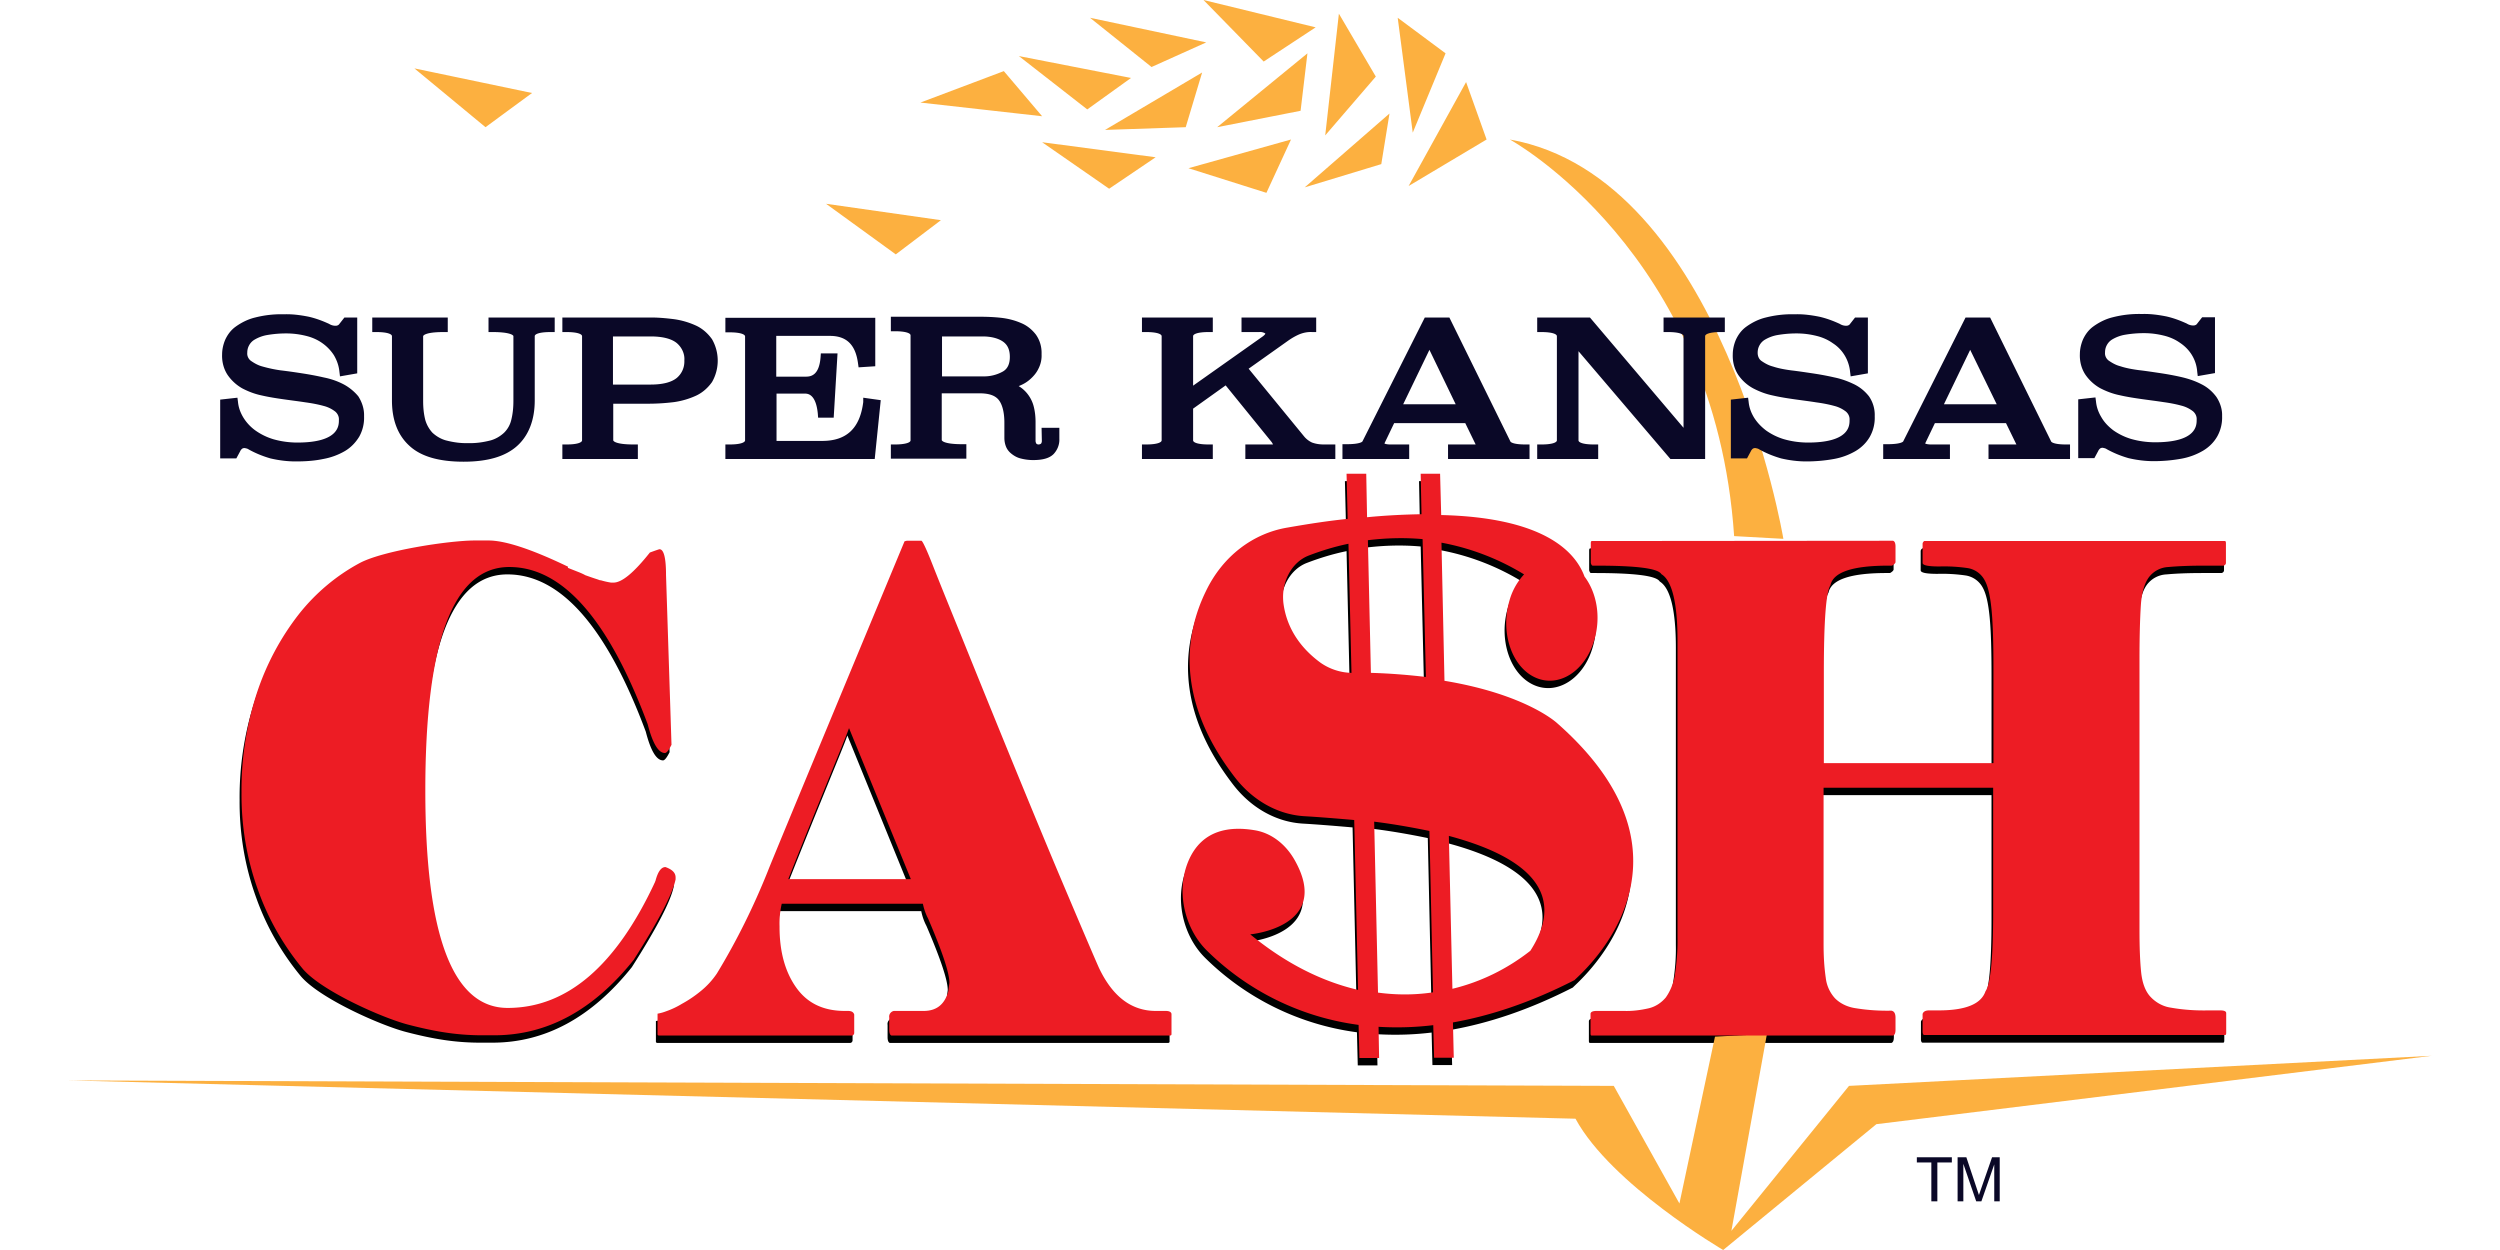
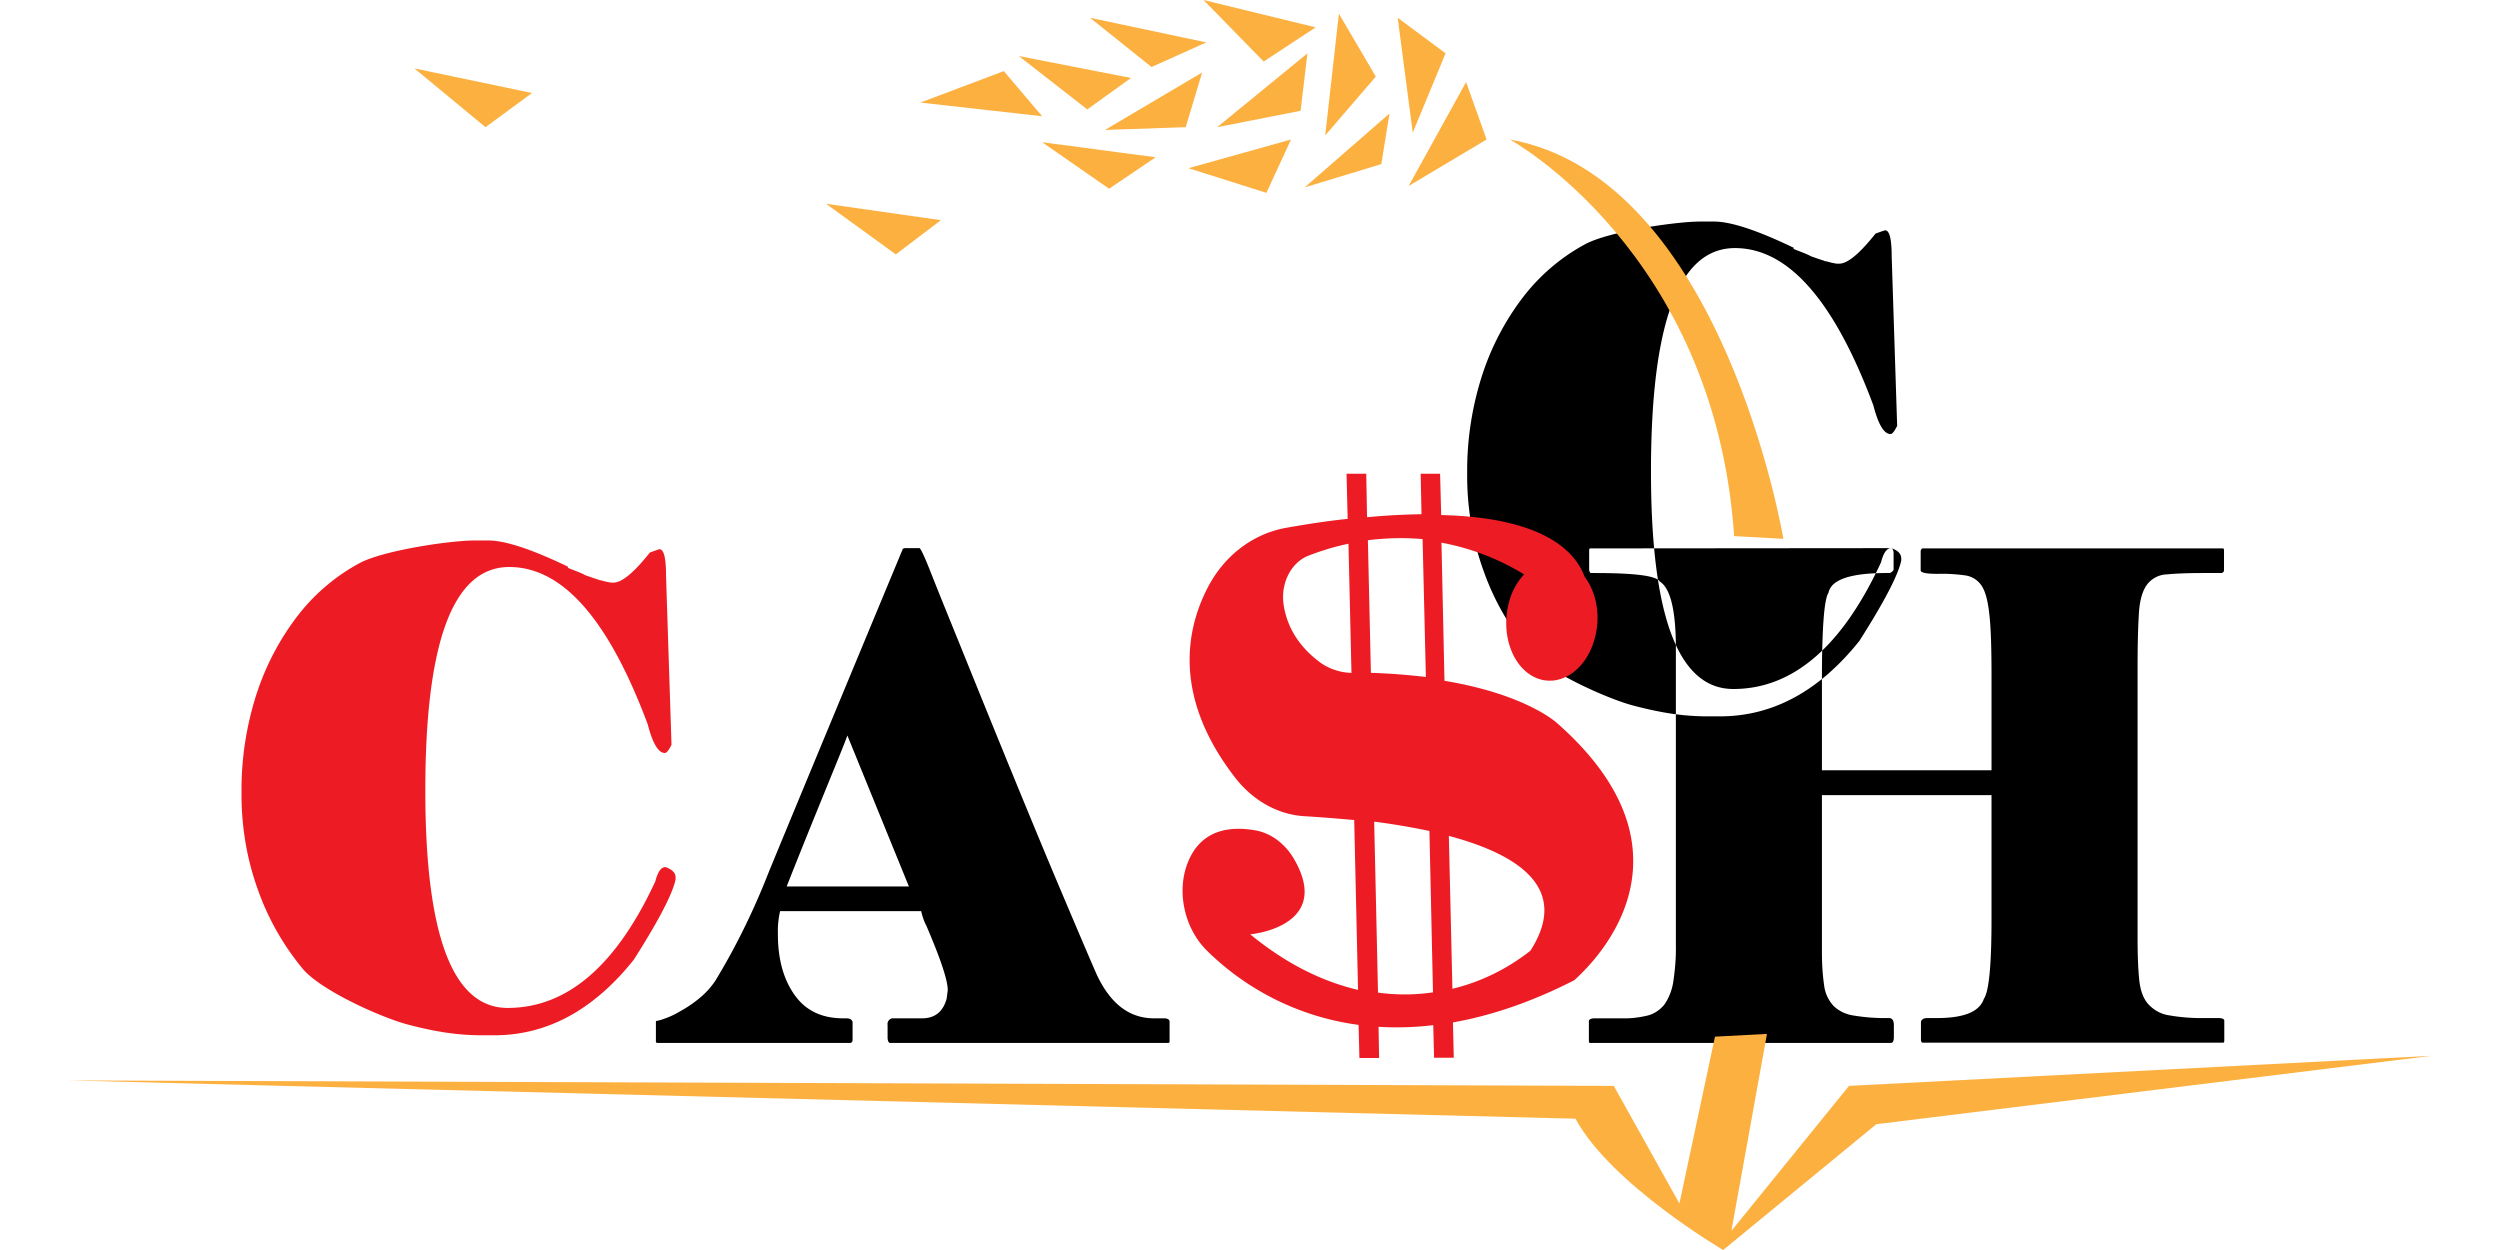
<svg xmlns="http://www.w3.org/2000/svg" viewBox="0 0 529.17 264.58">
-   <path d="M191.52 116.024h3.126c.29.173 1.1 1.91 2.374 5.152s3.242 8.106 5.905 14.648c8.859 21.943 15.748 38.732 20.67 50.427 4.92 11.638 7.815 18.411 8.626 20.206 2.895 6.08 6.89 9.09 12.042 9.09h2.084c.753 0 1.158.231 1.216.637v4.284c0 .174-.115.29-.347.29h-58.88c-.29-.116-.463-.522-.463-1.216v-2.606c-.116-.637.347-1.273.984-1.39H195.167c2.722 0 4.458-1.389 5.211-4.168l.232-1.794c0-2.085-1.506-6.6-4.516-13.606-.521-.984-.869-2.026-1.1-3.126h-29.875c-.347 1.563-.52 3.126-.463 4.747v.174c0 5.326 1.216 9.61 3.59 12.91s5.79 4.864 10.247 4.864h.637c.753 0 1.158.231 1.332.752v3.88c0 .289-.174.52-.463.578h-40.817c-.232 0-.347-.115-.347-.289v-4.342a9.734 9.734 0 0 0 1.852-.521 17.219 17.219 0 0 0 3.3-1.563 25.23 25.23 0 0 0 3.88-2.606 17.019 17.019 0 0 0 3.531-3.82c4.226-6.948 7.816-14.243 10.827-21.77 0-.116 9.61-23.332 28.89-69.707zm-12.158 39.658c-.637 1.795-2.084 5.269-4.227 10.537s-5.037 12.332-8.626 21.422h25.88zM400.293 116.024c.347.115.521.52.521 1.215v3.3c0 .174-.232.464-.753.753h-.752c-7.643 0-11.695 1.39-12.274 4.169-.927 1.39-1.39 7.526-1.39 18.41v19.164h35.896v-20.032c0-5.384-.116-9.553-.405-12.448s-.753-5.036-1.564-6.368a4.946 4.946 0 0 0-3.473-2.374 34.695 34.695 0 0 0-6.022-.347c-2.315 0-3.531-.232-3.531-.753v-4.053c0-.231.173-.463.347-.579h63.628c.173 0 .231.174.231.464v4.168c0 .29-.231.521-.52.58h-3.996c-3.242 0-5.79.115-7.642.289a5.468 5.468 0 0 0-4.168 2.2c-.927 1.273-1.506 3.242-1.68 5.905s-.289 6.484-.289 11.406v57.374c0 3.706.116 6.659.348 8.916s.868 3.995 1.91 5.153c1.158 1.274 2.721 2.142 4.4 2.374 2.606.463 5.269.637 7.932.579h2.49c.81 0 1.273.174 1.273.579v4.168c0 .29-.058.464-.231.464H406.95c-.174 0-.29-.174-.347-.58v-3.878c.173-.522.636-.753 1.39-.753h2.025c5.674 0 8.974-1.332 9.9-4.053 1.1-1.62 1.622-7.237 1.622-16.905v-26.227h-35.896v33.116c0 2.374.116 4.748.463 7.121a7.683 7.683 0 0 0 1.969 4.343c1.158 1.158 2.721 1.852 4.342 2.084 2.49.405 5.037.579 7.584.52.58.117.869.58.869 1.506v2.548c0 .694-.174 1.1-.521 1.215h-63.802c-.173 0-.231-.173-.231-.463v-4.168c.058-.406.52-.58 1.274-.58h5.79c1.794.059 3.589-.173 5.326-.578 1.39-.348 2.605-1.158 3.531-2.258.984-1.39 1.621-3.01 1.91-4.69.406-2.663.638-5.326.58-7.99v-62.874c0-7.99-1.158-12.68-3.416-14.07-.695-1.215-5.269-1.794-13.78-1.794h-.752c-.174 0-.29-.174-.405-.579v-4.168c0-.29.058-.464.231-.464zM140.456 185.094c-.927 0-1.621.984-2.142 3.01-8.28 17.89-18.7 26.806-31.264 26.806-11.637 0-17.427-15.342-17.427-46.027 0-31.554 5.905-47.301 17.774-47.301 11.29 0 21.016 11.116 29.295 33.29 1.043 4.053 2.258 6.079 3.648 6.079.347 0 .81-.58 1.39-1.737l-1.159-35.896c0-3.647-.463-5.5-1.389-5.5-.058 0-.753.232-2.026.695-3.358 4.227-5.906 6.369-7.7 6.369h-.522a15.885 15.885 0 0 1-2.258-.521v.058l-.636-.232c-.753-.232-1.564-.521-2.548-.869-.405-.231-.81-.405-1.216-.578l-2.49-.985.059-.231c-7.7-3.706-13.316-5.558-16.848-5.558h-2.895c-5.442 0-19.395 2.142-24.316 4.747-4.98 2.663-9.38 6.369-12.91 10.827a55.103 55.103 0 0 0-8.859 16.558 65.905 65.905 0 0 0-3.3 21.19c-.058 7.063 1.1 14.127 3.532 20.785 2.142 6.02 5.326 11.579 9.379 16.5 3.879 4.69 16.963 10.48 22.348 11.869 5.558 1.447 10.247 2.258 15.69 2.258h2.547c11.174 0 21.016-5.327 29.527-15.98 5.268-8.279 8.221-13.953 8.858-17.021v-.405c0-.985-.695-1.737-2.142-2.2z" />
-   <path d="M329.255 154.64s-6.427-6.079-23.854-8.974l-.636-29.237a51.487 51.487 0 0 1 17.484 6.716 13.362 13.362 0 0 0-3.126 5.674c-1.91 6.658.52 13.895 5.5 16.153s10.595-1.332 12.505-7.99c1.448-4.921.464-10.016-2.084-13.374-1.968-5.384-8.742-12.506-30.337-13.027l-.232-8.742h-4.11l.173 8.569c-3.474.058-7.353.231-11.521.637l-.174-9.206h-4.168l.231 9.553c-3.995.405-8.163 1.042-12.795 1.853-7.179 1.215-13.605 5.963-17.195 13.431-4.458 9.09-6.542 22.985 6.08 39.37 3.82 4.979 9.147 7.931 14.705 8.279 3.01.174 6.6.463 10.595.81l.81 35.954c-6.947-1.621-14.705-5.095-22.81-11.753 0 0 17.426-1.563 9.378-15.748-1.968-3.474-5.094-5.79-8.568-6.31-4.632-.753-11-.464-13.953 6.658-2.605 6.31-.753 14.184 3.937 18.816a56.226 56.226 0 0 0 32.132 15.748l.174 7.005h4.168l-.116-6.6c3.88.231 7.759.116 11.58-.348l.173 6.89h4.169l-.174-7.469c7.816-1.39 16.385-4.168 25.764-8.973-.29-.116 30.337-24.375-3.705-54.365zm-50.138-12.795c-3.011-2.2-6.89-6.079-7.816-12.274-.695-4.69 1.679-9.032 5.326-10.421 2.721-1.042 5.558-1.91 8.395-2.49l.637 27.327a12.07 12.07 0 0 1-6.542-2.142zm10.016-25.937c3.82-.463 7.7-.58 11.579-.232l.695 29.18c-3.474-.405-7.411-.753-11.638-.869zm2.2 95.702-.81-36.185c3.762.463 7.757 1.158 11.694 1.968l.753 34.159c-3.88.579-7.758.579-11.637.058zm32.19-8.858c-4.863 3.82-10.48 6.6-16.5 8.047l-.753-32.364c14.59 3.88 25.821 11.059 17.253 24.317z" />
+   <path d="M191.52 116.024h3.126c.29.173 1.1 1.91 2.374 5.152s3.242 8.106 5.905 14.648c8.859 21.943 15.748 38.732 20.67 50.427 4.92 11.638 7.815 18.411 8.626 20.206 2.895 6.08 6.89 9.09 12.042 9.09h2.084c.753 0 1.158.231 1.216.637v4.284c0 .174-.115.29-.347.29h-58.88c-.29-.116-.463-.522-.463-1.216v-2.606c-.116-.637.347-1.273.984-1.39H195.167c2.722 0 4.458-1.389 5.211-4.168l.232-1.794c0-2.085-1.506-6.6-4.516-13.606-.521-.984-.869-2.026-1.1-3.126h-29.875c-.347 1.563-.52 3.126-.463 4.747v.174c0 5.326 1.216 9.61 3.59 12.91s5.79 4.864 10.247 4.864h.637c.753 0 1.158.231 1.332.752v3.88c0 .289-.174.52-.463.578h-40.817c-.232 0-.347-.115-.347-.289v-4.342a9.734 9.734 0 0 0 1.852-.521 17.219 17.219 0 0 0 3.3-1.563 25.23 25.23 0 0 0 3.88-2.606 17.019 17.019 0 0 0 3.531-3.82c4.226-6.948 7.816-14.243 10.827-21.77 0-.116 9.61-23.332 28.89-69.707zm-12.158 39.658c-.637 1.795-2.084 5.269-4.227 10.537s-5.037 12.332-8.626 21.422h25.88zM400.293 116.024c.347.115.521.52.521 1.215v3.3c0 .174-.232.464-.753.753h-.752c-7.643 0-11.695 1.39-12.274 4.169-.927 1.39-1.39 7.526-1.39 18.41v19.164h35.896v-20.032c0-5.384-.116-9.553-.405-12.448s-.753-5.036-1.564-6.368a4.946 4.946 0 0 0-3.473-2.374 34.695 34.695 0 0 0-6.022-.347c-2.315 0-3.531-.232-3.531-.753v-4.053c0-.231.173-.463.347-.579h63.628c.173 0 .231.174.231.464v4.168c0 .29-.231.521-.52.58h-3.996c-3.242 0-5.79.115-7.642.289a5.468 5.468 0 0 0-4.168 2.2c-.927 1.273-1.506 3.242-1.68 5.905s-.289 6.484-.289 11.406v57.374c0 3.706.116 6.659.348 8.916s.868 3.995 1.91 5.153c1.158 1.274 2.721 2.142 4.4 2.374 2.606.463 5.269.637 7.932.579h2.49c.81 0 1.273.174 1.273.579v4.168c0 .29-.058.464-.231.464H406.95c-.174 0-.29-.174-.347-.58v-3.878c.173-.522.636-.753 1.39-.753h2.025c5.674 0 8.974-1.332 9.9-4.053 1.1-1.62 1.622-7.237 1.622-16.905v-26.227h-35.896v33.116c0 2.374.116 4.748.463 7.121a7.683 7.683 0 0 0 1.969 4.343c1.158 1.158 2.721 1.852 4.342 2.084 2.49.405 5.037.579 7.584.52.58.117.869.58.869 1.506v2.548c0 .694-.174 1.1-.521 1.215h-63.802c-.173 0-.231-.173-.231-.463v-4.168c.058-.406.52-.58 1.274-.58h5.79c1.794.059 3.589-.173 5.326-.578 1.39-.348 2.605-1.158 3.531-2.258.984-1.39 1.621-3.01 1.91-4.69.406-2.663.638-5.326.58-7.99v-62.874c0-7.99-1.158-12.68-3.416-14.07-.695-1.215-5.269-1.794-13.78-1.794h-.752c-.174 0-.29-.174-.405-.579v-4.168c0-.29.058-.464.231-.464zc-.927 0-1.621.984-2.142 3.01-8.28 17.89-18.7 26.806-31.264 26.806-11.637 0-17.427-15.342-17.427-46.027 0-31.554 5.905-47.301 17.774-47.301 11.29 0 21.016 11.116 29.295 33.29 1.043 4.053 2.258 6.079 3.648 6.079.347 0 .81-.58 1.39-1.737l-1.159-35.896c0-3.647-.463-5.5-1.389-5.5-.058 0-.753.232-2.026.695-3.358 4.227-5.906 6.369-7.7 6.369h-.522a15.885 15.885 0 0 1-2.258-.521v.058l-.636-.232c-.753-.232-1.564-.521-2.548-.869-.405-.231-.81-.405-1.216-.578l-2.49-.985.059-.231c-7.7-3.706-13.316-5.558-16.848-5.558h-2.895c-5.442 0-19.395 2.142-24.316 4.747-4.98 2.663-9.38 6.369-12.91 10.827a55.103 55.103 0 0 0-8.859 16.558 65.905 65.905 0 0 0-3.3 21.19c-.058 7.063 1.1 14.127 3.532 20.785 2.142 6.02 5.326 11.579 9.379 16.5 3.879 4.69 16.963 10.48 22.348 11.869 5.558 1.447 10.247 2.258 15.69 2.258h2.547c11.174 0 21.016-5.327 29.527-15.98 5.268-8.279 8.221-13.953 8.858-17.021v-.405c0-.985-.695-1.737-2.142-2.2z" />
  <path d="m14.474 228.69 327.112 1.157 13.895 24.895 7.527-35.316 11-.58-7.526 41.686 24.895-30.685 123.318-6.368-117.528 14.474-32.422 26.632s-23.738-13.895-31.264-27.79zM367.06 113.476l10.422.58s-12.737-76.424-57.896-84.529c0 0 43.422 23.737 47.475 83.95z" class="st0" />
-   <path d="M72.717 81.344a15.502 15.502 0 0 0-4.168-1.448c-1.505-.347-3.069-.636-4.574-.868s-3.068-.463-4.574-.637a27.99 27.99 0 0 1-3.82-.81c-.927-.232-1.738-.695-2.49-1.216-.521-.405-.81-1.042-.753-1.68 0-.578.116-1.1.405-1.62s.695-.927 1.216-1.216a7.918 7.918 0 0 1 2.547-.926 23.945 23.945 0 0 1 4.053-.348c1.448 0 2.837.174 4.227.521 1.215.29 2.431.81 3.473 1.563a9.248 9.248 0 0 1 2.432 2.548c.637 1.1 1.042 2.258 1.158 3.532l.116.926 3.647-.637v-11.81h-2.72l-1.043 1.33c-.174.29-.521.406-.81.406a2.56 2.56 0 0 1-1.39-.405c-1.39-.637-2.78-1.158-4.284-1.505-1.737-.348-3.474-.58-5.211-.521a22.373 22.373 0 0 0-6.195.694c-1.447.348-2.837 1.042-4.053 1.91-.984.696-1.737 1.68-2.258 2.838-.405.984-.636 2.026-.636 3.068-.058 1.563.347 3.127 1.215 4.4a9.4 9.4 0 0 0 3.069 2.78c1.331.694 2.721 1.215 4.168 1.505 1.506.347 3.011.579 4.632.81s3.069.405 4.574.637c1.274.174 2.547.405 3.821.753a6.661 6.661 0 0 1 2.49 1.215c.52.464.81 1.1.752 1.795 0 1.158 0 4.748-8.8 4.748-1.679 0-3.416-.232-5.037-.695a12.995 12.995 0 0 1-3.821-1.853 9.524 9.524 0 0 1-2.548-2.72c-.636-1.043-1.042-2.143-1.157-3.359l-.116-.868-3.648.405v12.448h3.416l.81-1.506a1.47 1.47 0 0 1 .464-.579 1.09 1.09 0 0 1 .463-.115c.29.058.637.115.868.29 1.448.81 3.011 1.447 4.632 1.91 1.737.405 3.532.637 5.327.637 1.968 0 3.937-.116 5.847-.522a14.014 14.014 0 0 0 4.574-1.678c1.274-.753 2.258-1.795 3.01-3.011a8.176 8.176 0 0 0 1.043-4.342c.057-1.506-.406-2.953-1.216-4.227-.81-.984-1.91-1.91-3.127-2.547zM103.402 70.286h.869c3.59 0 4.4.637 4.4.868v13.664c0 1.39-.116 2.72-.463 4.11a5.602 5.602 0 0 1-1.506 2.663c-.81.753-1.794 1.332-2.837 1.622-1.563.405-3.184.636-4.747.579-1.621.057-3.184-.174-4.748-.58-1.042-.289-2.026-.868-2.836-1.62a6.77 6.77 0 0 1-1.506-2.664c-.347-1.331-.463-2.72-.463-4.11V71.154s.116-.868 4.342-.868h.869v-3.069h-15.98v3.069h.869c2.432 0 3.3.463 3.3.868V84.76c0 4.11 1.216 7.353 3.705 9.61 2.432 2.258 6.253 3.358 11.464 3.358s8.916-1.157 11.347-3.358 3.706-5.5 3.706-9.61V71.154c0-.405.868-.868 3.358-.868h.868v-3.069h-14.01zM147.403 68.954a16.808 16.808 0 0 0-4.69-1.39c-1.852-.231-3.763-.405-5.615-.347h-18.064v3.069h.869c2.431 0 3.3.463 3.3.868v22.059c0 .405-.869.868-3.3.868h-.869v3.068h15.98v-3.068h-.869c-4.226 0-4.342-.868-4.342-.868v-7.759h7.295c1.91 0 3.763-.115 5.616-.347a16.808 16.808 0 0 0 4.69-1.39c1.33-.636 2.43-1.62 3.3-2.836a9.102 9.102 0 0 0 0-9.09c-.87-1.216-1.97-2.2-3.3-2.837zm-2.547 7.353c.058 1.447-.521 2.779-1.621 3.705-1.158.927-3.01 1.39-5.558 1.39h-7.932v-10.19h7.932c2.547 0 4.4.463 5.558 1.39 1.1.926 1.737 2.315 1.62 3.705zM182.72 85.107c-.695 5.558-3.532 8.221-8.685 8.221h-9.668V83.312h5.963c.579 0 2.374 0 2.779 4.285l.058.81h3.3l.81-13.605h-3.531l-.058.81c-.29 3.706-1.91 4.11-3.068 4.11h-6.311v-8.626h11.347c3.532 0 5.443 1.853 5.964 5.848l.116.81 3.531-.231V67.275H153.54v3.069h.869c2.431 0 3.3.463 3.3.868v22c0 .406-.869.869-3.3.869h-.869v3.068h31.611l1.274-12.447-3.705-.521zM220.526 93.328a.978.978 0 0 1-.174.58c-.174.115-.347.173-.52.173s-.348-.058-.464-.174a1.167 1.167 0 0 1-.174-.637v-3.936c0-1.1-.116-2.258-.405-3.358a7.116 7.116 0 0 0-1.216-2.49 6.854 6.854 0 0 0-1.91-1.737h-.058l.231-.116c.869-.347 1.621-.81 2.316-1.447s1.274-1.332 1.68-2.2a6.014 6.014 0 0 0 .636-3.01c.058-1.506-.347-2.953-1.216-4.17-.81-1.041-1.853-1.91-3.126-2.43-1.332-.58-2.721-.927-4.169-1.1-1.563-.175-3.068-.232-4.631-.232h-18.759v3.068h.869c2.026 0 3.3.347 3.3.868v22.233c0 .52-1.332.868-3.3.868h-.869v3.01h15.98v-3.068h-.869c-4.226 0-4.342-.868-4.342-.868v-9.9h8.047c1.969 0 3.3.463 4.053 1.447s1.158 2.663 1.158 4.747v3.242c0 .637.116 1.274.347 1.853s.637 1.1 1.158 1.505c.58.464 1.216.811 1.911.985.868.231 1.795.347 2.663.347 2.084 0 3.474-.405 4.342-1.274.81-.868 1.274-2.026 1.216-3.242V90.55h-3.763zm-6.774-17.774c0 1.448-.463 2.49-1.447 3.069a8.176 8.176 0 0 1-4.343 1.042h-8.568v-8.453h8.568c1.853 0 3.358.405 4.343 1.1s1.447 1.737 1.447 3.242zM277.727 93.676a4.782 4.782 0 0 1-1.621-1.216l-11.81-14.416 8.568-6.08c.695-.462 1.39-.868 2.2-1.215.868-.347 1.795-.521 2.663-.463h.869v-3.069H262.79v3.069h3.763c.405-.058.81.058 1.158.231.058.058.116.058.116.116s-.116.232-.463.521l-14.822 10.48v-10.48c0-.405.869-.868 3.3-.868h.869v-3.069h-14.995v3.069h.868c2.432 0 3.3.463 3.3.868v22.059c0 .405-.868.868-3.3.868h-.868v3.068h14.995v-3.068h-.869c-2.431 0-3.3-.463-3.3-.868v-6.716l6.89-4.922 9.727 11.985c.115.174.231.347.289.521H263.601v3.068h19.047v-3.068h-2.431c-.869 0-1.68-.116-2.49-.405zM319.702 93.444 306.79 67.217h-5.21L288.38 93.444s-.347.58-3.358.58h-.868v3.125h14.126v-3.068h-4.053c-.405 0-.81-.058-1.157-.174v-.115l2.026-4.227h15.053l2.2 4.516H306.502v3.068h17.252v-3.068h-.868c-2.779 0-3.184-.579-3.184-.637zm-11.58-7.874h-11.116l5.558-11.521zM352.181 70.286h.869c2.431 0 3.3.463 3.3.868V90.55l-19.8-23.332h-11.174v3.069h.868c2.432 0 3.3.463 3.3.868v22.059c0 .405-.868.868-3.3.868h-.868v3.068h12.91v-3.068h-.868c-2.432 0-3.3-.463-3.3-.868V74.338L353.57 97.15h7.353V71.154c0-.405.868-.868 3.3-.868h.868v-3.069h-12.969v3.069zM392.477 81.344c-1.332-.637-2.721-1.158-4.169-1.448-1.505-.347-3.068-.636-4.631-.868s-3.069-.463-4.574-.637c-1.274-.174-2.605-.405-3.821-.81-.926-.232-1.737-.695-2.49-1.216-.52-.405-.752-1.042-.752-1.68 0-.578.115-1.1.405-1.62s.695-.927 1.216-1.216a7.918 7.918 0 0 1 2.547-.926 23.945 23.945 0 0 1 4.053-.348c1.447 0 2.837.174 4.226.521 1.216.29 2.432.81 3.474 1.563 2.084 1.332 3.416 3.59 3.648 6.08l.115.926 3.648-.637v-11.81h-2.721l-1.042 1.33c-.174.29-.522.406-.811.406a2.56 2.56 0 0 1-1.39-.405c-1.389-.637-2.779-1.158-4.284-1.505-1.737-.348-3.474-.58-5.21-.521a22.373 22.373 0 0 0-6.195.694c-1.448.348-2.837 1.042-4.053 1.91-.984.696-1.737 1.68-2.258 2.838-.405.984-.637 2.026-.637 3.068-.058 1.563.348 3.127 1.216 4.4a9.042 9.042 0 0 0 3.126 2.78c1.332.694 2.721 1.215 4.169 1.505 1.505.347 3.01.579 4.632.81s3.068.405 4.515.637c1.274.174 2.548.405 3.822.753a6.661 6.661 0 0 1 2.49 1.215c.52.464.81 1.1.752 1.795 0 1.158 0 4.748-8.8 4.748-1.68 0-3.416-.232-5.037-.695a12.995 12.995 0 0 1-3.822-1.853c-.984-.752-1.852-1.62-2.547-2.72-.637-1.043-1.042-2.143-1.158-3.359l-.116-.868-3.647.405v12.448h3.416l.81-1.506a1.47 1.47 0 0 1 .463-.579 1.09 1.09 0 0 1 .464-.115c.29.058.636.115.868.29 1.447.81 3.01 1.447 4.632 1.91 1.737.405 3.531.637 5.326.637 1.969 0 3.937-.174 5.848-.522a14.014 14.014 0 0 0 4.573-1.678c1.274-.753 2.316-1.795 3.011-3.011a8.176 8.176 0 0 0 1.042-4.342 6.935 6.935 0 0 0-1.216-4.227 9.045 9.045 0 0 0-3.126-2.547zM434.162 93.444l-12.91-26.227h-5.211l-13.2 26.227s-.348.58-3.359.58h-.868v3.125h14.127v-3.068h-4.053c-.405 0-.81-.058-1.158-.174v-.115l2.026-4.227h15.053l2.2 4.516H420.904v3.068h17.253v-3.068h-.869c-2.72 0-3.126-.579-3.126-.637zm-11.521-7.874h-11.174l5.558-11.521zM469.131 84.007c-.81-1.1-1.852-2.026-3.126-2.663-1.332-.695-2.721-1.158-4.169-1.505-1.505-.348-3.068-.637-4.631-.869s-3.069-.463-4.574-.637c-1.274-.173-2.605-.405-3.821-.81-.927-.232-1.737-.695-2.49-1.216-.52-.405-.81-1.042-.752-1.68 0-.578.115-1.1.405-1.62s.695-.926 1.216-1.216a7.918 7.918 0 0 1 2.547-.926 23.945 23.945 0 0 1 4.053-.348c1.447 0 2.837.174 4.226.521 1.216.29 2.432.81 3.474 1.564 2.084 1.39 3.416 3.59 3.59 6.079l.115.926 3.648-.637V67.16h-2.721l-1.042 1.331c-.174.29-.521.405-.811.405a2.56 2.56 0 0 1-1.39-.405c-1.389-.637-2.778-1.158-4.284-1.505-1.737-.348-3.474-.58-5.21-.521a22.373 22.373 0 0 0-6.195.694c-1.448.348-2.837 1.042-4.053 1.91-.984.696-1.737 1.68-2.258 2.838-.405.984-.637 2.026-.637 3.068-.058 1.564.348 3.127 1.216 4.4a9.4 9.4 0 0 0 3.068 2.78c1.332.694 2.722 1.215 4.169 1.505 1.505.347 3.01.579 4.632.81s3.068.406 4.573.637c1.274.174 2.548.405 3.822.753a6.661 6.661 0 0 1 2.49 1.216c.52.463.81 1.1.752 1.794 0 1.158 0 4.748-8.8 4.748-1.68 0-3.416-.232-5.037-.695a12.995 12.995 0 0 1-3.822-1.853c-.984-.752-1.852-1.62-2.489-2.72-.637-1.043-1.042-2.143-1.158-3.359l-.116-.868-3.647.405v12.448h3.416l.81-1.505a1.47 1.47 0 0 1 .463-.58 1.09 1.09 0 0 1 .464-.115c.289.058.636.116.868.29 1.447.81 3.01 1.447 4.632 1.91 1.737.405 3.531.637 5.326.637 1.969 0 3.937-.174 5.848-.521a14.014 14.014 0 0 0 4.573-1.68c1.274-.752 2.316-1.794 3.011-3.01a8.176 8.176 0 0 0 1.042-4.342c.058-1.39-.405-2.837-1.216-4.053z" class="st1" />
-   <path d="M191.925 114.46h3.127c.29.174 1.1 1.911 2.373 5.153s3.243 8.106 5.906 14.648c8.858 21.942 15.747 38.732 20.669 50.427 4.92 11.637 7.816 18.411 8.626 20.206 2.895 6.079 6.89 9.09 12.042 9.09h2.085c.752 0 1.158.231 1.216.636v4.285c0 .173-.116.29-.348.29h-58.938c-.29-.117-.463-.522-.463-1.217v-2.605c-.116-.637.347-1.274.984-1.39h6.311c2.72 0 4.458-1.389 5.21-4.168l.232-1.795c0-2.084-1.505-6.6-4.516-13.605-.52-.984-.868-2.027-1.1-3.127h-29.874c-.348 1.564-.521 3.127-.463 4.748v.174c0 5.326 1.215 9.61 3.59 12.91s5.789 4.864 10.247 4.864h.637c.752 0 1.158.231 1.331.752v3.88c0 .289-.173.52-.463.578h-40.817c-.231 0-.347-.116-.347-.29v-4.341a9.734 9.734 0 0 0 1.853-.521 17.219 17.219 0 0 0 3.3-1.564 25.23 25.23 0 0 0 3.879-2.605 17.019 17.019 0 0 0 3.531-3.821c4.227-6.948 7.816-14.243 10.827-21.769 0-.116 9.61-23.332 28.89-69.707zm-12.216 39.66c-.637 1.794-2.084 5.268-4.226 10.536s-5.037 12.332-8.627 21.422h25.938zM400.698 114.46c.348.116.521.521.521 1.216v3.3c0 .174-.231.463-.752.753h-.753c-7.642 0-11.695 1.39-12.274 4.168-.926 1.39-1.39 7.527-1.39 18.411v19.222h35.896v-20.09c0-5.384-.116-9.553-.405-12.448s-.753-5.037-1.563-6.368a4.946 4.946 0 0 0-3.474-2.374 34.695 34.695 0 0 0-6.021-.347c-2.316 0-3.532-.232-3.532-.753v-4.053c0-.231.174-.463.347-.579h63.628c.174 0 .232.174.232.463v4.169c0 .29-.232.521-.521.579h-3.995c-3.242 0-5.79.116-7.643.29a5.468 5.468 0 0 0-4.168 2.2c-.926 1.273-1.505 3.242-1.679 5.905s-.29 6.484-.29 11.405v57.317c0 3.706.116 6.658.348 8.916s.868 3.995 1.91 5.153c1.158 1.274 2.722 2.142 4.4 2.374 2.606.463 5.27.637 7.932.579h2.49c.81 0 1.274.174 1.274.579v4.168c0 .29-.058.463-.232.463h-63.686c-.173 0-.29-.173-.347-.578v-3.88c.174-.52.637-.752 1.39-.752h2.026c5.674 0 8.974-1.332 9.9-4.053 1.1-1.621 1.621-7.237 1.621-16.906V166.74h-35.895v33.117c0 2.374.115 4.747.463 7.121a7.683 7.683 0 0 0 1.968 4.342c1.158 1.158 2.721 1.853 4.342 2.085 2.49.405 5.037.579 7.585.52.579.117.868.58.868 1.506v2.547c0 .695-.173 1.1-.52 1.216h-63.802c-.174 0-.232-.173-.232-.463v-4.168c.058-.406.521-.58 1.274-.58h5.79c1.794.059 3.59-.173 5.326-.578 1.39-.348 2.605-1.158 3.532-2.258.984-1.39 1.62-3.01 1.91-4.69.405-2.663.637-5.326.58-7.99v-62.875c0-7.99-1.159-12.679-3.417-14.068-.694-1.216-5.268-1.795-13.779-1.795h-.753c-.173 0-.29-.174-.405-.579v-4.169c0-.289.058-.463.232-.463z" class="st2" />
  <path d="m112.608 19.685-9.843 7.237-15.053-12.448zM174.846 43.133l24.316 3.473-9.553 7.237zM212.478 15.053l-17.658 6.658 25.764 2.895zM220.584 30.106l14.184 9.842 9.843-6.658zM215.663 11.869l14.474 11.29L239.4 16.5zM251.558 35.606l21.711-6.079-5.21 11.29zM230.716 3.763l13.026 10.422 11.58-5.211zM233.9 27.5l20.553-12.158-3.474 11.58zM254.742 0l12.738 13.027 11-7.237zM276.743 11.29l-19.106 15.632 17.658-3.474zM283.4 2.895l-2.894 25.764 10.71-12.448zM295.849 3.763l3.184 24.317 6.947-16.79zM276.164 39.659l17.948-15.632-1.737 10.71zM310.323 17.369l-12.159 22 16.5-9.842z" class="st0" />
  <path d="M140.861 183.53c-.926 0-1.621.985-2.142 3.01-8.28 17.89-18.7 26.807-31.264 26.807-11.637 0-17.427-15.343-17.427-46.028 0-31.553 5.906-47.3 17.774-47.3 11.29 0 21.017 11.115 29.296 33.29 1.042 4.052 2.258 6.079 3.647 6.079.348 0 .81-.58 1.39-1.737l-1.158-35.896c0-3.647-.463-5.5-1.39-5.5-.058 0-.752.232-2.026.695-3.358 4.226-5.905 6.368-7.7 6.368h-.521a15.885 15.885 0 0 1-2.258-.52v.057l-.637-.231c-.753-.232-1.563-.521-2.548-.869-.405-.231-.81-.405-1.215-.579l-2.49-.984.058-.231c-7.7-3.706-13.316-5.559-16.848-5.559h-2.895c-5.442 0-19.395 2.143-24.316 4.748-4.979 2.663-9.379 6.369-12.91 10.827a55.103 55.103 0 0 0-8.859 16.558 65.905 65.905 0 0 0-3.3 21.19c-.058 7.063 1.1 14.126 3.532 20.784 2.142 6.022 5.326 11.58 9.379 16.5 3.879 4.69 16.964 10.48 22.348 11.87 5.558 1.447 10.247 2.257 15.69 2.257h2.547c11.174 0 21.016-5.326 29.527-15.979 5.269-8.28 8.221-13.953 8.858-17.021v-.406c0-.984-.695-1.679-2.142-2.2z" class="st2" />
  <path d="M299.901 153.135a68.107 68.107 0 0 0-12.853.174l.695 26.516c4.748.116 9.09.405 12.969.81zM293.822 111.16c4.69-.347 8.974-.579 12.853-.579l-.174-8.047h-12.91zM309.223 212.536c-4.285.463-8.627.58-12.911.29l.173 6.195h12.911zM273.095 156.32c-4.168 1.273-6.716 5.5-5.963 9.784 1.042 5.847 5.384 9.495 8.742 11.579 2.2 1.274 4.69 2.026 7.237 2.026l-.694-25.764c-3.185.58-6.253 1.332-9.322 2.374zM313.102 174.846l.81 30.511c11.348-2.432 18.411-7.642 18.411-7.642 9.495-12.506-3.01-19.222-19.221-22.87z" class="st3" />
  <path d="m295.56 172.009.868 34.1c4.284.522 8.684.522 12.968-.057l-.868-32.19c-4.342-.753-8.8-1.448-12.969-1.853z" class="st3" />
  <path d="M329.602 153.077s-6.427-6.08-23.853-8.974l-.637-29.237a51.487 51.487 0 0 1 17.485 6.716 13.362 13.362 0 0 0-3.127 5.673c-1.91 6.658.521 13.895 5.5 16.153s10.595-1.331 12.506-7.99c1.447-4.92.463-10.015-2.084-13.373-1.969-5.385-8.743-12.506-30.338-13.027l-.232-8.742h-4.11l.174 8.568c-3.474.058-7.353.232-11.522.637l-.173-9.205h-4.169l.232 9.553c-3.995.405-8.164 1.042-12.795 1.852-7.18 1.216-13.606 5.964-17.196 13.432-4.458 9.09-6.542 22.985 6.08 39.37 3.82 4.979 9.147 7.931 14.705 8.279 3.01.173 6.6.463 10.595.81l.81 35.954c-6.947-1.621-14.705-5.095-22.81-11.753 0 0 17.426-1.563 9.379-15.748-1.969-3.474-5.095-5.79-8.569-6.31-4.632-.753-11-.464-13.953 6.657-2.605 6.311-.752 14.185 3.937 18.817a56.226 56.226 0 0 0 32.132 15.747l.174 7.006h4.169l-.116-6.6c3.879.231 7.758.115 11.579-.348l.174 6.89h4.168l-.173-7.469c7.816-1.39 16.384-4.168 25.763-8.974-.231-.115 30.338-24.374-3.705-54.364zm-50.08-12.795c-3.01-2.2-6.89-6.08-7.816-12.274-.695-4.69 1.679-9.032 5.326-10.421 2.721-1.042 5.558-1.91 8.395-2.49l.637 27.327a11.915 11.915 0 0 1-6.542-2.142zm10.016-25.937c3.821-.464 7.7-.58 11.58-.232l.694 29.18c-3.474-.406-7.41-.753-11.637-.869zm2.142 95.76-.81-36.185c3.763.463 7.758 1.158 11.694 1.968l.753 34.159c-3.879.579-7.758.579-11.637.058zm32.248-8.859c-4.863 3.822-10.48 6.6-16.5 8.048l-.753-32.364c14.532 3.88 25.822 11 17.253 24.316z" class="st2" />
-   <path d="M408.804 254.28v-8.222h-3.069v-1.1h7.41v1.1h-3.068v8.221zM414.362 254.28v-9.322h1.852l2.2 6.6c.232.637.348 1.1.464 1.39.115-.348.289-.81.52-1.506l2.259-6.484h1.62v9.321h-1.157v-7.816l-2.721 7.816h-1.1l-2.722-7.932v7.932z" class="st1" />
  <style>.st0{fill:#fcb040}.st1{fill:#0a0827}.st2{fill:#ed1c24}.st3{fill:none}</style>
  <title>Super Kansas Cash at Kansas Lottery</title>
</svg>